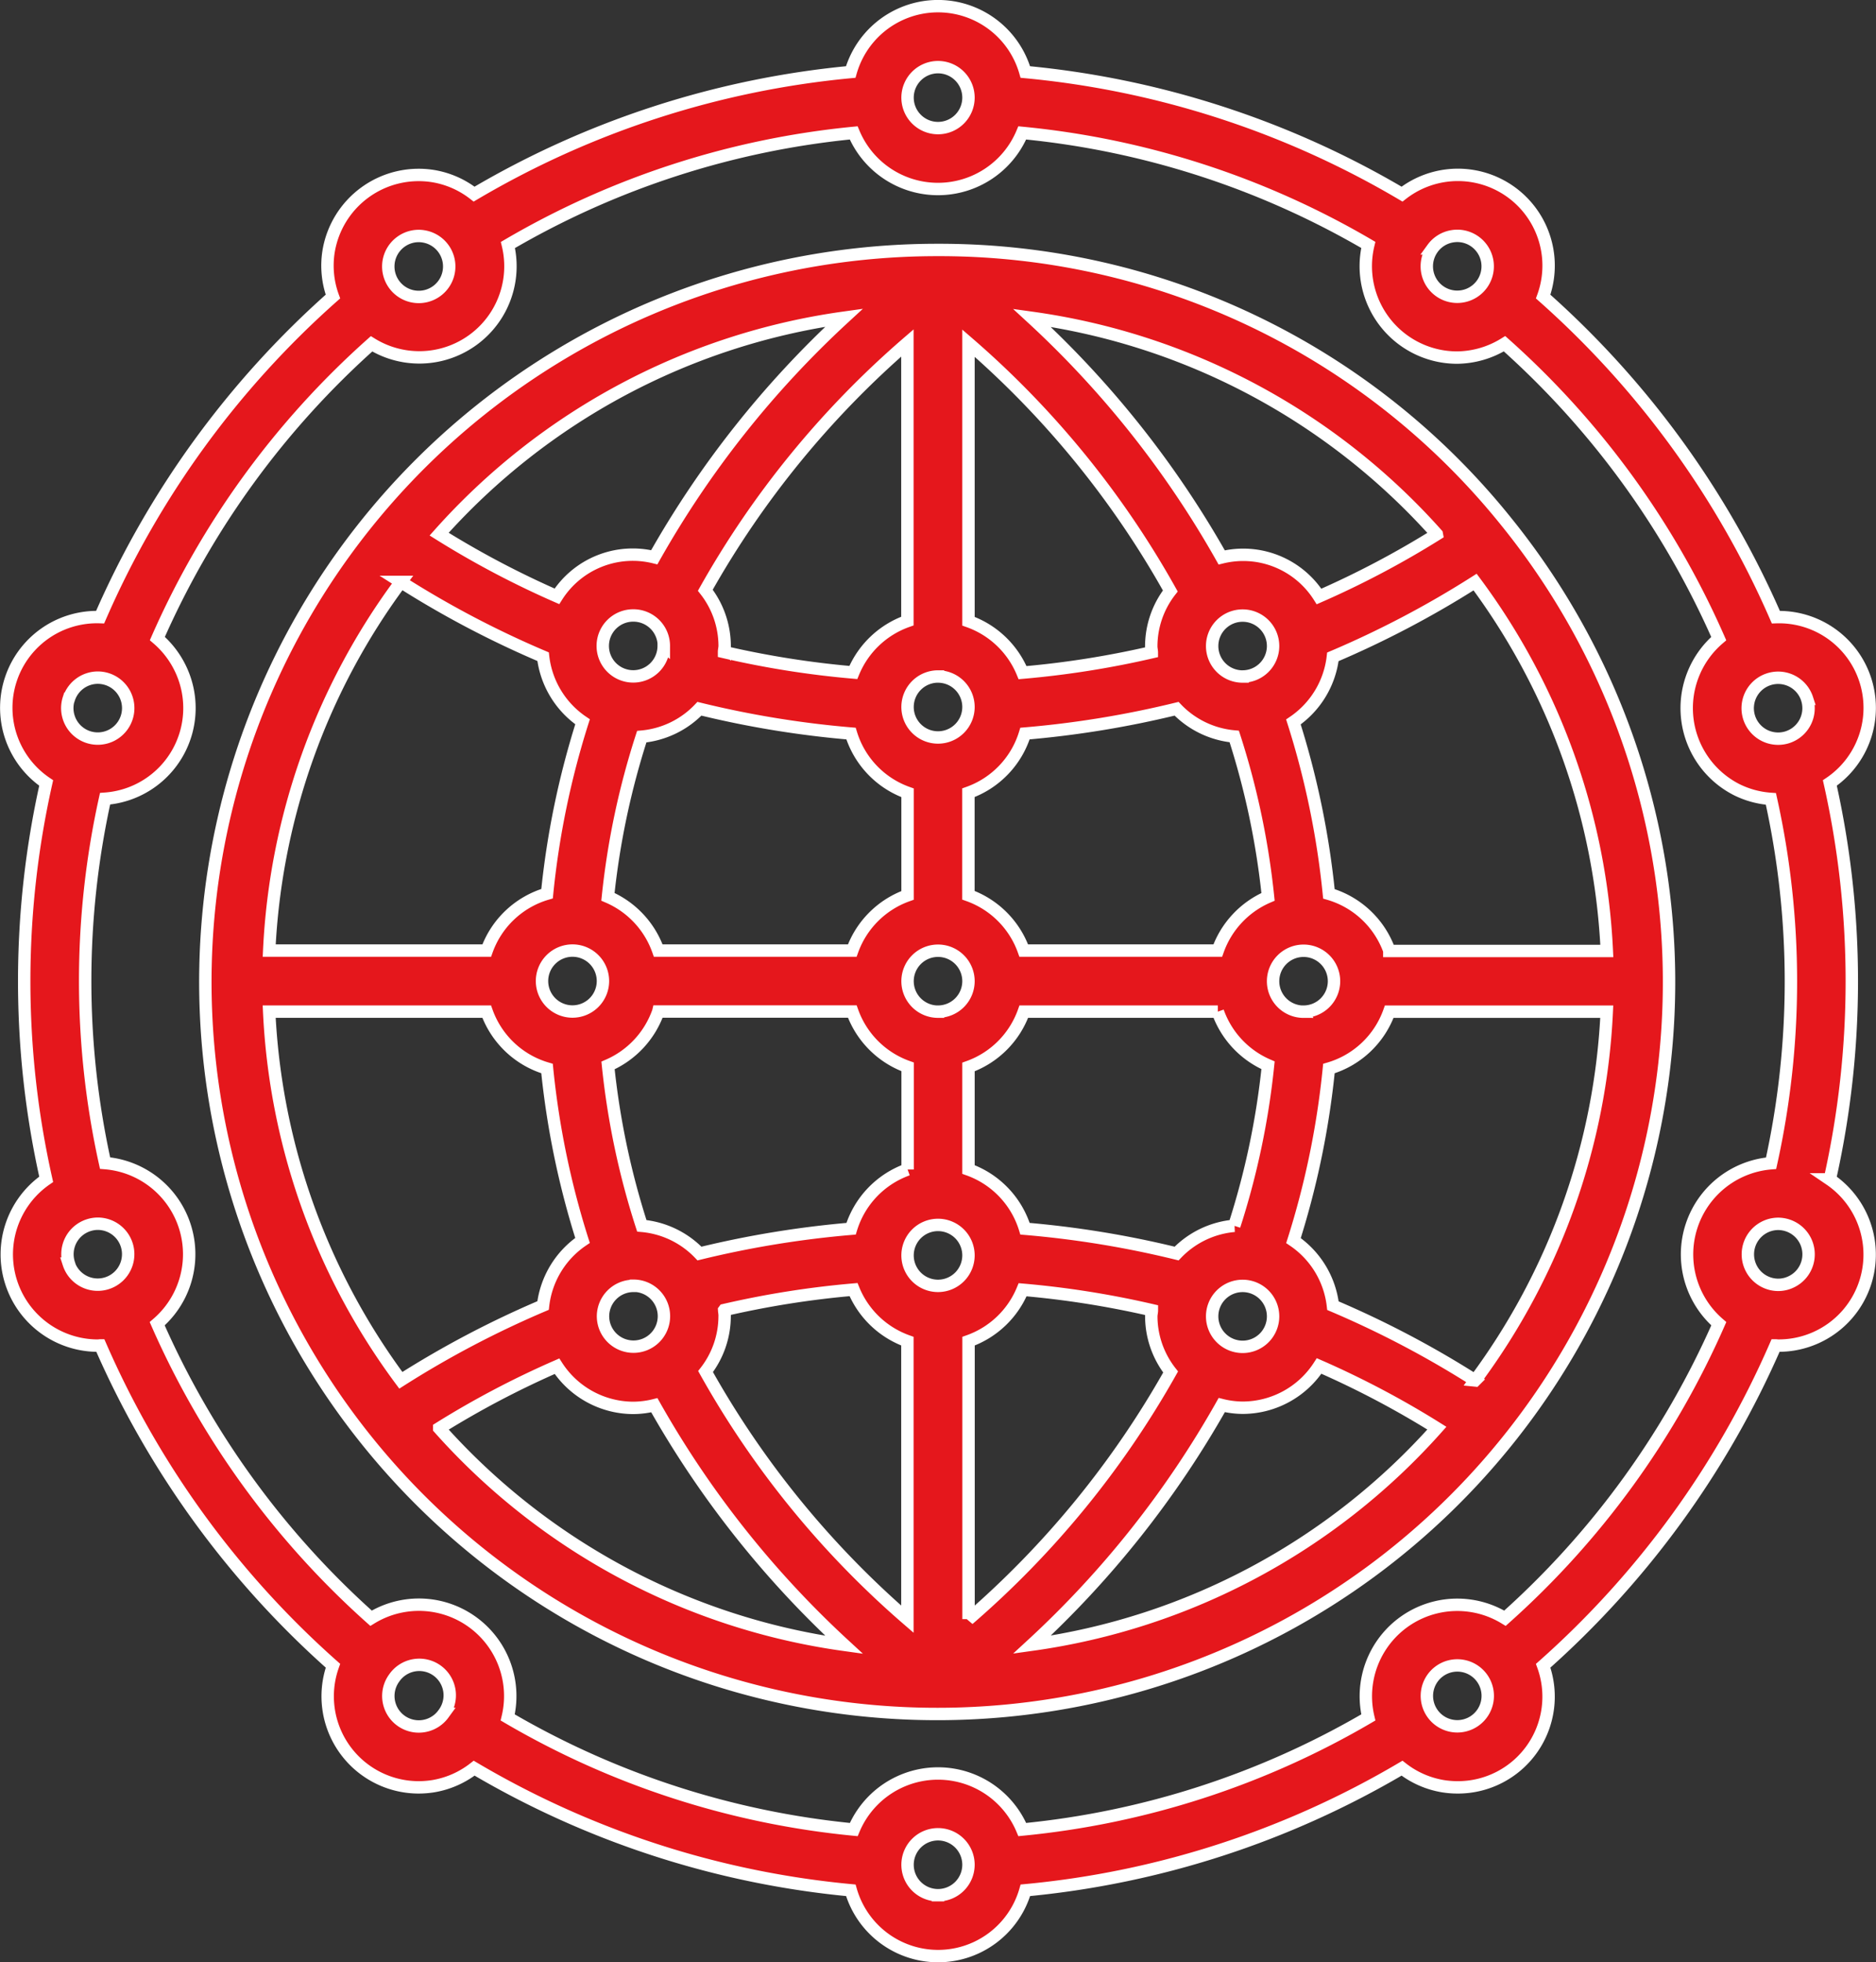
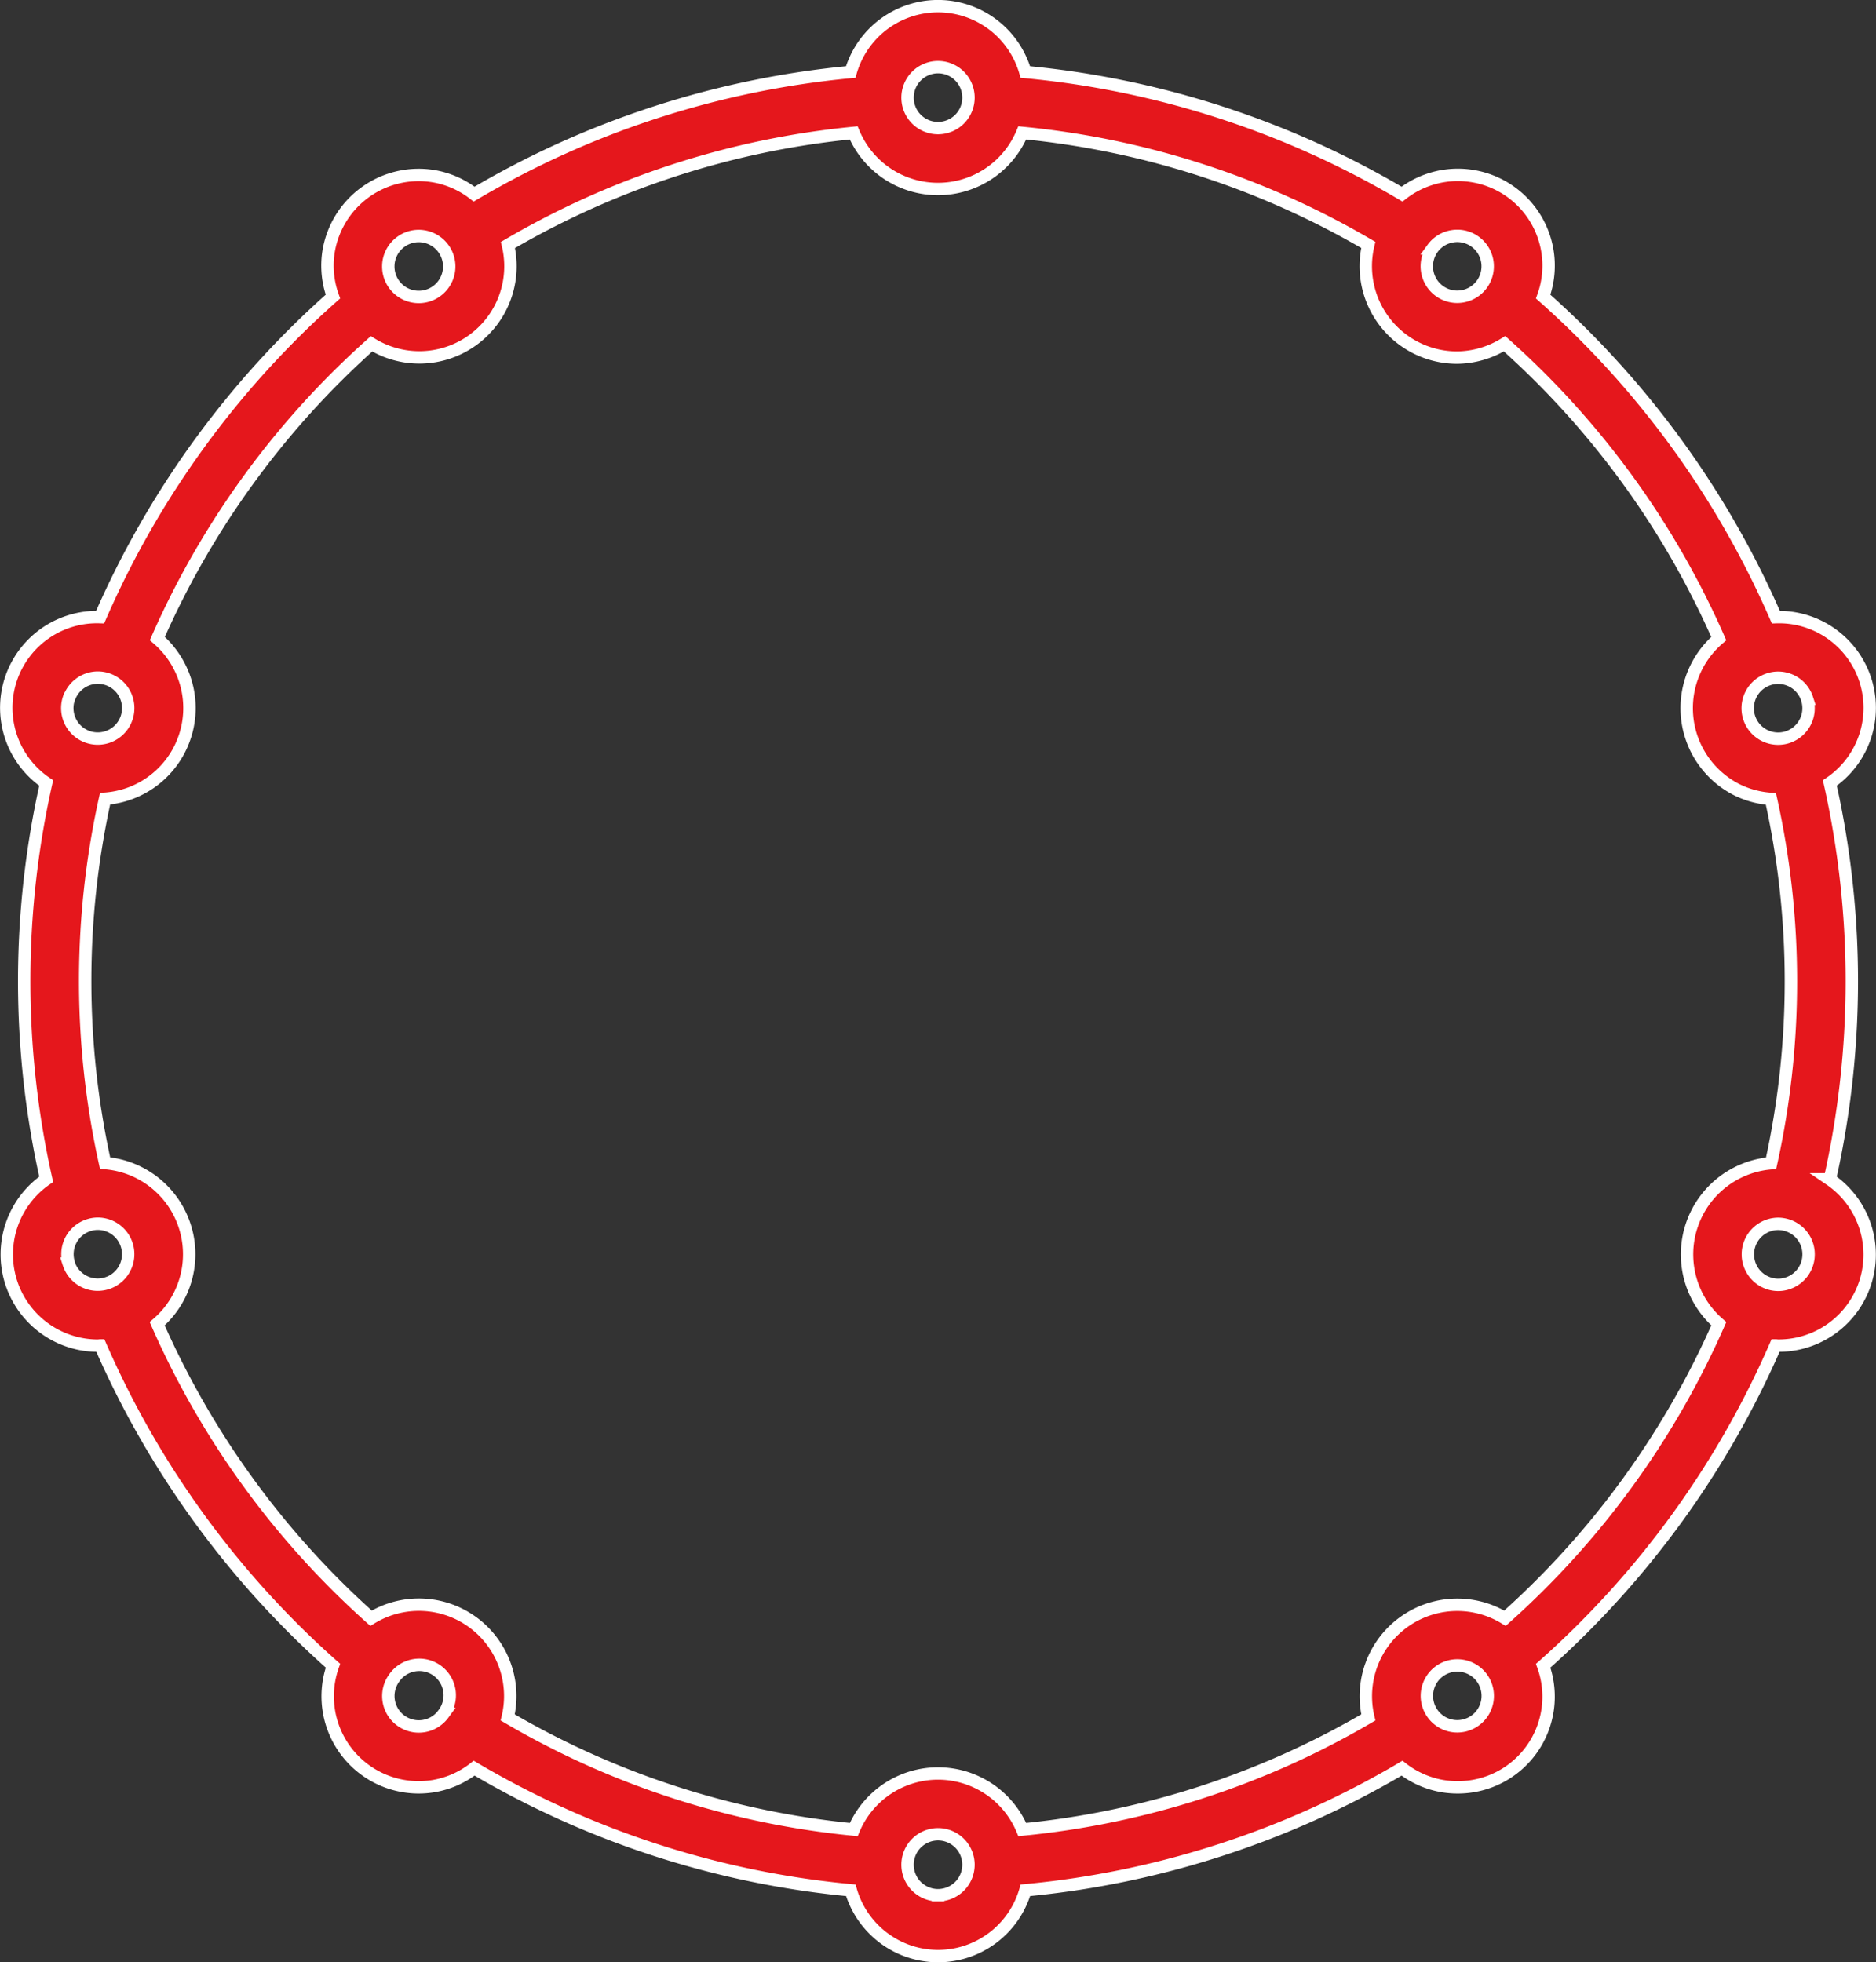
<svg xmlns="http://www.w3.org/2000/svg" width="60.529" height="63.3" viewBox="0 0 60.529 63.3">
  <rect x="0" y="0" width="60.529" height="63.3" fill="#333333" stroke="none" />
  <g transform="translate(-1.21 0.2)">
-     <path d="M31.588,8a23.613,23.613,0,1,0,18.336,8.767A23.455,23.455,0,0,0,31.588,8ZM46.149,30.6A2.942,2.942,0,0,0,44.2,28.77a27.23,27.23,0,0,0-1.145-5.545,2.944,2.944,0,0,0,1.273-2.1,31.456,31.456,0,0,0,4.589-2.412,21.634,21.634,0,0,1,4.25,11.9H46.149Zm-5.535,0h-6.26a2.946,2.946,0,0,0-1.785-1.785V25.509A2.943,2.943,0,0,0,34.394,23.6a32.019,32.019,0,0,0,4.891-.8,2.934,2.934,0,0,0,1.861.894,25.222,25.222,0,0,1,1.09,5.173A2.96,2.96,0,0,0,40.614,30.6ZM31.588,41.416a.983.983,0,1,1,.983-.983A.984.984,0,0,1,31.588,41.416Zm0-8.845a.983.983,0,1,1,.983-.983A.984.984,0,0,1,31.588,32.57Zm0-10.811a.983.983,0,1,1-.983.983A.984.984,0,0,1,31.588,21.759Zm9.828,0a.983.983,0,1,1,.983-.983A.984.984,0,0,1,41.416,21.759Zm-2.929-.785a29.917,29.917,0,0,1-4.171.66,2.952,2.952,0,0,0-1.745-1.659V11.007A29.764,29.764,0,0,1,39.083,19a2.916,2.916,0,0,0-.615,1.781C38.467,20.844,38.483,20.907,38.487,20.974ZM30.6,11v8.971a2.952,2.952,0,0,0-1.745,1.659,29.871,29.871,0,0,1-4.171-.66c0-.066.02-.129.02-.2a2.92,2.92,0,0,0-.624-1.793A29.927,29.927,0,0,1,30.6,11Zm-7.863,9.773a.983.983,0,1,1-.983-.983A.984.984,0,0,1,22.742,20.777ZM22.029,23.7A2.931,2.931,0,0,0,23.89,22.8a31.74,31.74,0,0,0,4.891.8,2.941,2.941,0,0,0,1.824,1.911V28.82A2.946,2.946,0,0,0,28.821,30.6h-6.26a2.953,2.953,0,0,0-1.623-1.734A25.217,25.217,0,0,1,22.029,23.7ZM19.794,30.6a.983.983,0,1,1-.983.983A.984.984,0,0,1,19.794,30.6Zm2.768,1.966h6.26a2.946,2.946,0,0,0,1.785,1.785v3.311a2.943,2.943,0,0,0-1.824,1.911,32.018,32.018,0,0,0-4.891.8,2.934,2.934,0,0,0-1.861-.894,25.222,25.222,0,0,1-1.09-5.173A2.96,2.96,0,0,0,22.561,32.57Zm-.8,8.845a.983.983,0,1,1-.983.983A.984.984,0,0,1,21.759,41.416Zm2.929.785a29.918,29.918,0,0,1,4.171-.66A2.952,2.952,0,0,0,30.6,43.2v8.968a29.764,29.764,0,0,1-6.512-7.988,2.916,2.916,0,0,0,.615-1.781C24.708,42.331,24.692,42.268,24.688,42.2Zm7.882,9.971V43.2a2.952,2.952,0,0,0,1.745-1.659,29.871,29.871,0,0,1,4.171.66c0,.066-.02.129-.02.2a2.92,2.92,0,0,0,.624,1.793A29.927,29.927,0,0,1,32.57,52.172ZM40.433,42.4a.983.983,0,1,1,.983.983A.984.984,0,0,1,40.433,42.4Zm.714-2.921a2.931,2.931,0,0,0-1.861.894,31.74,31.74,0,0,0-4.891-.8,2.941,2.941,0,0,0-1.824-1.911V34.355a2.946,2.946,0,0,0,1.785-1.785h6.26A2.953,2.953,0,0,0,42.236,34.3,25.218,25.218,0,0,1,41.147,39.478Zm2.235-6.907a.983.983,0,1,1,.983-.983A.984.984,0,0,1,43.381,32.57Zm4.3-15.4a29.511,29.511,0,0,1-3.8,2.006,2.9,2.9,0,0,0-3.141-1.26,31.656,31.656,0,0,0-6.124-7.728A21.456,21.456,0,0,1,47.681,17.167ZM28.557,10.185a31.656,31.656,0,0,0-6.124,7.728,2.9,2.9,0,0,0-3.141,1.26,29.389,29.389,0,0,1-3.8-2.006A21.461,21.461,0,0,1,28.557,10.185Zm-14.3,8.523a31.457,31.457,0,0,0,4.589,2.412,2.942,2.942,0,0,0,1.273,2.1,27.244,27.244,0,0,0-1.145,5.545A2.942,2.942,0,0,0,17.027,30.6H10.009A21.627,21.627,0,0,1,14.258,18.708ZM10.008,32.57h7.018a2.942,2.942,0,0,0,1.947,1.835,27.244,27.244,0,0,0,1.145,5.545,2.944,2.944,0,0,0-1.273,2.1,31.457,31.457,0,0,0-4.589,2.412A21.634,21.634,0,0,1,10.008,32.57Zm5.486,13.438a29.384,29.384,0,0,1,3.8-2,2.942,2.942,0,0,0,2.467,1.344,2.879,2.879,0,0,0,.674-.086,31.683,31.683,0,0,0,6.124,7.729A21.451,21.451,0,0,1,15.494,46.009ZM34.619,52.99a31.645,31.645,0,0,0,6.124-7.729,2.865,2.865,0,0,0,.673.086A2.943,2.943,0,0,0,43.884,44a29.39,29.39,0,0,1,3.8,2.006A21.461,21.461,0,0,1,34.619,52.99Zm14.3-8.523a31.457,31.457,0,0,0-4.589-2.412,2.942,2.942,0,0,0-1.273-2.1A27.244,27.244,0,0,0,44.2,34.406a2.942,2.942,0,0,0,1.947-1.835h7.018A21.627,21.627,0,0,1,48.918,44.467Z" transform="translate(-0.113 -0.137)" fill="#e5171c" stroke="#fff" stroke-width="0.4" />
    <path d="M60.25,37.842a29.186,29.186,0,0,0,0-12.785,2.927,2.927,0,0,0-1.742-5.349A29.607,29.607,0,0,0,51,9.367a2.927,2.927,0,0,0-4.554-3.305A29.259,29.259,0,0,0,34.292,2.123a2.93,2.93,0,0,0-5.634,0A29.264,29.264,0,0,0,16.507,6.062a2.915,2.915,0,0,0-1.325-.582,2.946,2.946,0,0,0-3.373,2.45,2.912,2.912,0,0,0,.143,1.436A29.591,29.591,0,0,0,4.441,19.707,2.927,2.927,0,0,0,2.7,25.057a29.171,29.171,0,0,0,0,12.785,2.943,2.943,0,0,0,1.665,5.365c.027,0,.054-.006.081-.007a29.606,29.606,0,0,0,7.507,10.332,2.938,2.938,0,0,0,2.763,3.924,3.012,3.012,0,0,0,.468-.037,2.921,2.921,0,0,0,1.325-.582,29.259,29.259,0,0,0,12.152,3.939,2.93,2.93,0,0,0,5.633,0,29.264,29.264,0,0,0,12.152-3.939,2.915,2.915,0,0,0,1.325.582,2.992,2.992,0,0,0,.468.037A2.926,2.926,0,0,0,51,53.533,29.594,29.594,0,0,0,58.5,43.2c.027,0,.054.006.081.006a2.935,2.935,0,0,0,1.666-5.364Zm-.735-15.5a.983.983,0,0,1-.631,1.238h0a.982.982,0,1,1-.605-1.869.982.982,0,0,1,1.237.631ZM47.432,7.814a.98.98,0,0,1,.642-.393,1.034,1.034,0,0,1,.155-.013.983.983,0,0,1,.794,1.56h0a.982.982,0,0,1-1.59-1.154ZM31.475,1.966a.983.983,0,1,1-.983.983A.984.984,0,0,1,31.475,1.966ZM14.144,7.6a.979.979,0,0,1,.576-.188.92.92,0,0,1,.155.013.983.983,0,1,1-.731.175ZM3.434,22.338a.983.983,0,0,1,.933-.679.987.987,0,0,1,.3.048h0a.983.983,0,1,1-1.238.631Zm0,18.223a.983.983,0,0,1,.631-1.238h0a.983.983,0,0,1,.3-.049.983.983,0,1,1-.937,1.287ZM15.518,55.086a.983.983,0,0,1-1.591-1.155h0a.983.983,0,1,1,1.59,1.155Zm15.957,5.849a.983.983,0,1,1,.983-.983A.984.984,0,0,1,31.475,60.935ZM48.806,55.3a.982.982,0,1,1,.219-1.372A.982.982,0,0,1,48.806,55.3ZM49.768,52a2.95,2.95,0,0,0-4.409,3.2,27.284,27.284,0,0,1-11.165,3.617,2.948,2.948,0,0,0-5.438,0A27.279,27.279,0,0,1,17.591,55.2,2.947,2.947,0,0,0,13.182,52a27.617,27.617,0,0,1-6.9-9.5A2.95,2.95,0,0,0,4.6,37.318a27.223,27.223,0,0,1,0-11.753,2.932,2.932,0,0,0,2.4-4.262,2.953,2.953,0,0,0-.713-.905,27.621,27.621,0,0,1,6.911-9.507,2.939,2.939,0,0,0,4.4-3.188A27.284,27.284,0,0,1,28.754,4.087a2.948,2.948,0,0,0,5.439,0A27.279,27.279,0,0,1,45.358,7.7a2.948,2.948,0,0,0,2.865,3.635,2.961,2.961,0,0,0,1.531-.447A27.617,27.617,0,0,1,56.665,20.4a2.95,2.95,0,0,0,.576,4.871,2.92,2.92,0,0,0,1.107.3,27.178,27.178,0,0,1,.006,11.752A2.951,2.951,0,0,0,56.667,42.5,27.641,27.641,0,0,1,49.768,52Zm9.748-11.435a.977.977,0,0,1-.488.572.96.96,0,0,1-.749.059h0a.984.984,0,0,1,.3-1.918,1,1,0,0,1,.306.049.983.983,0,0,1,.631,1.238Z" transform="translate(0)" fill="#e5171c" stroke="#fff" stroke-width="0.4" />
  </g>
</svg>